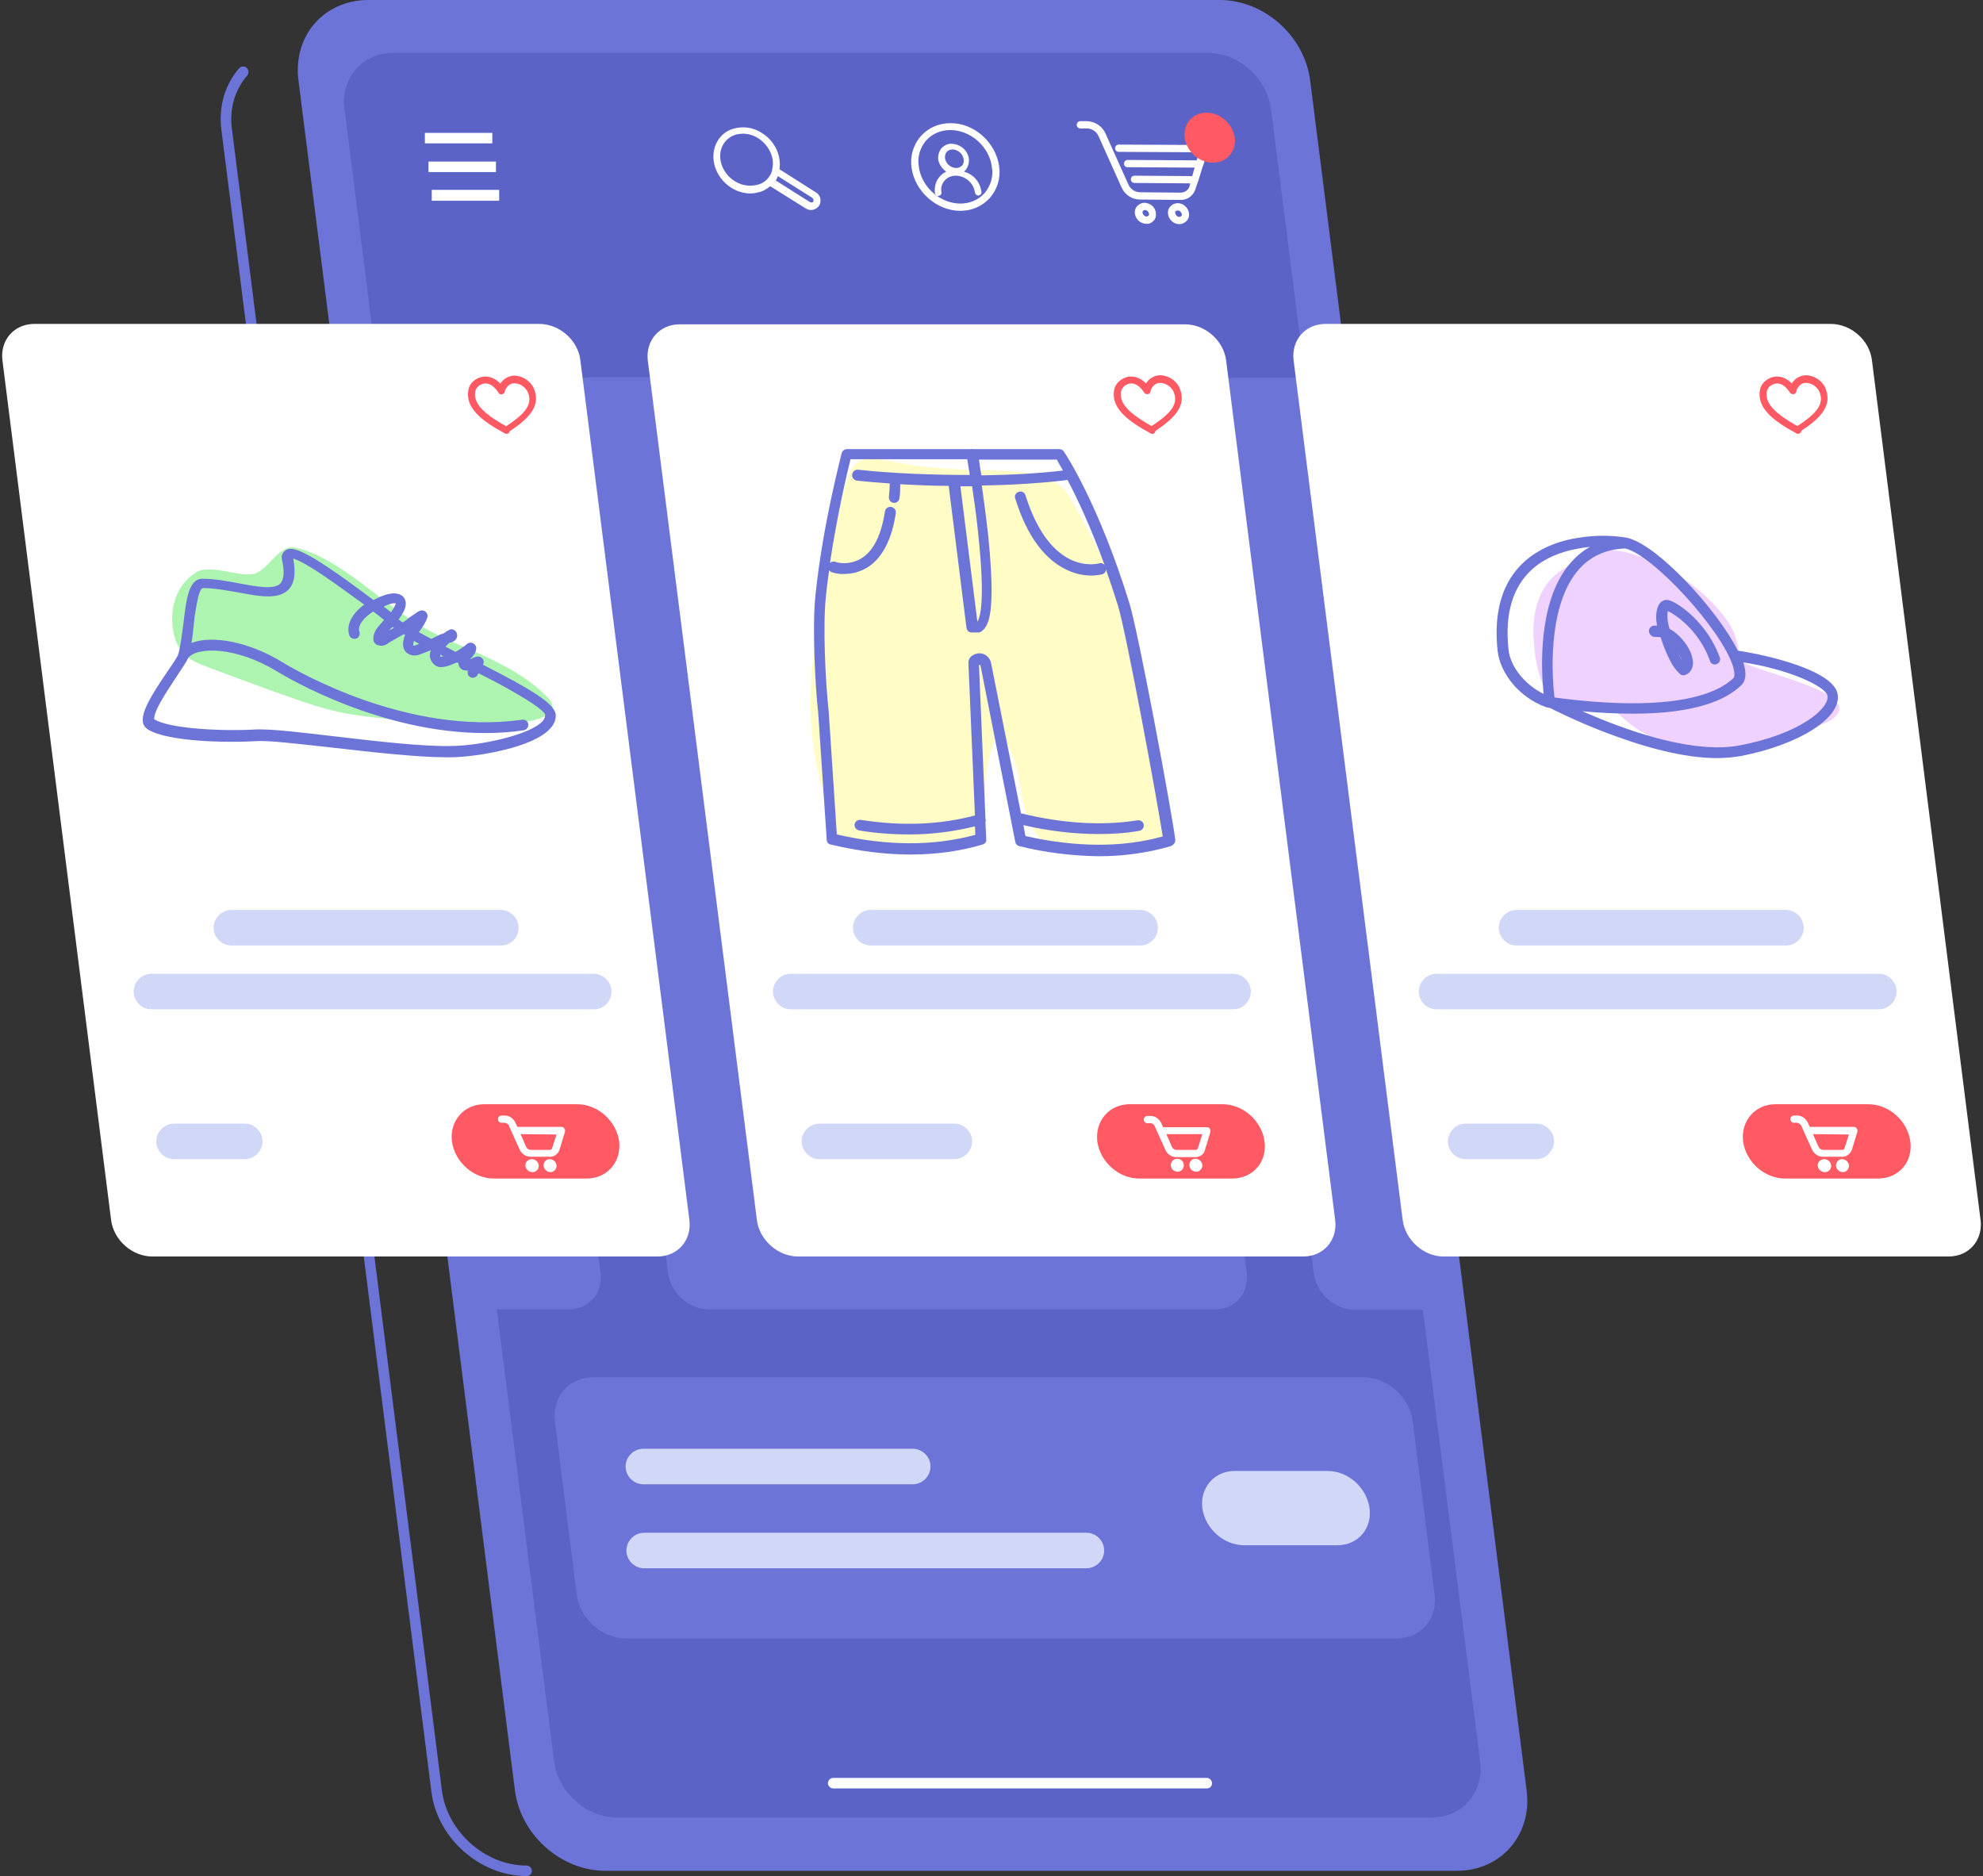
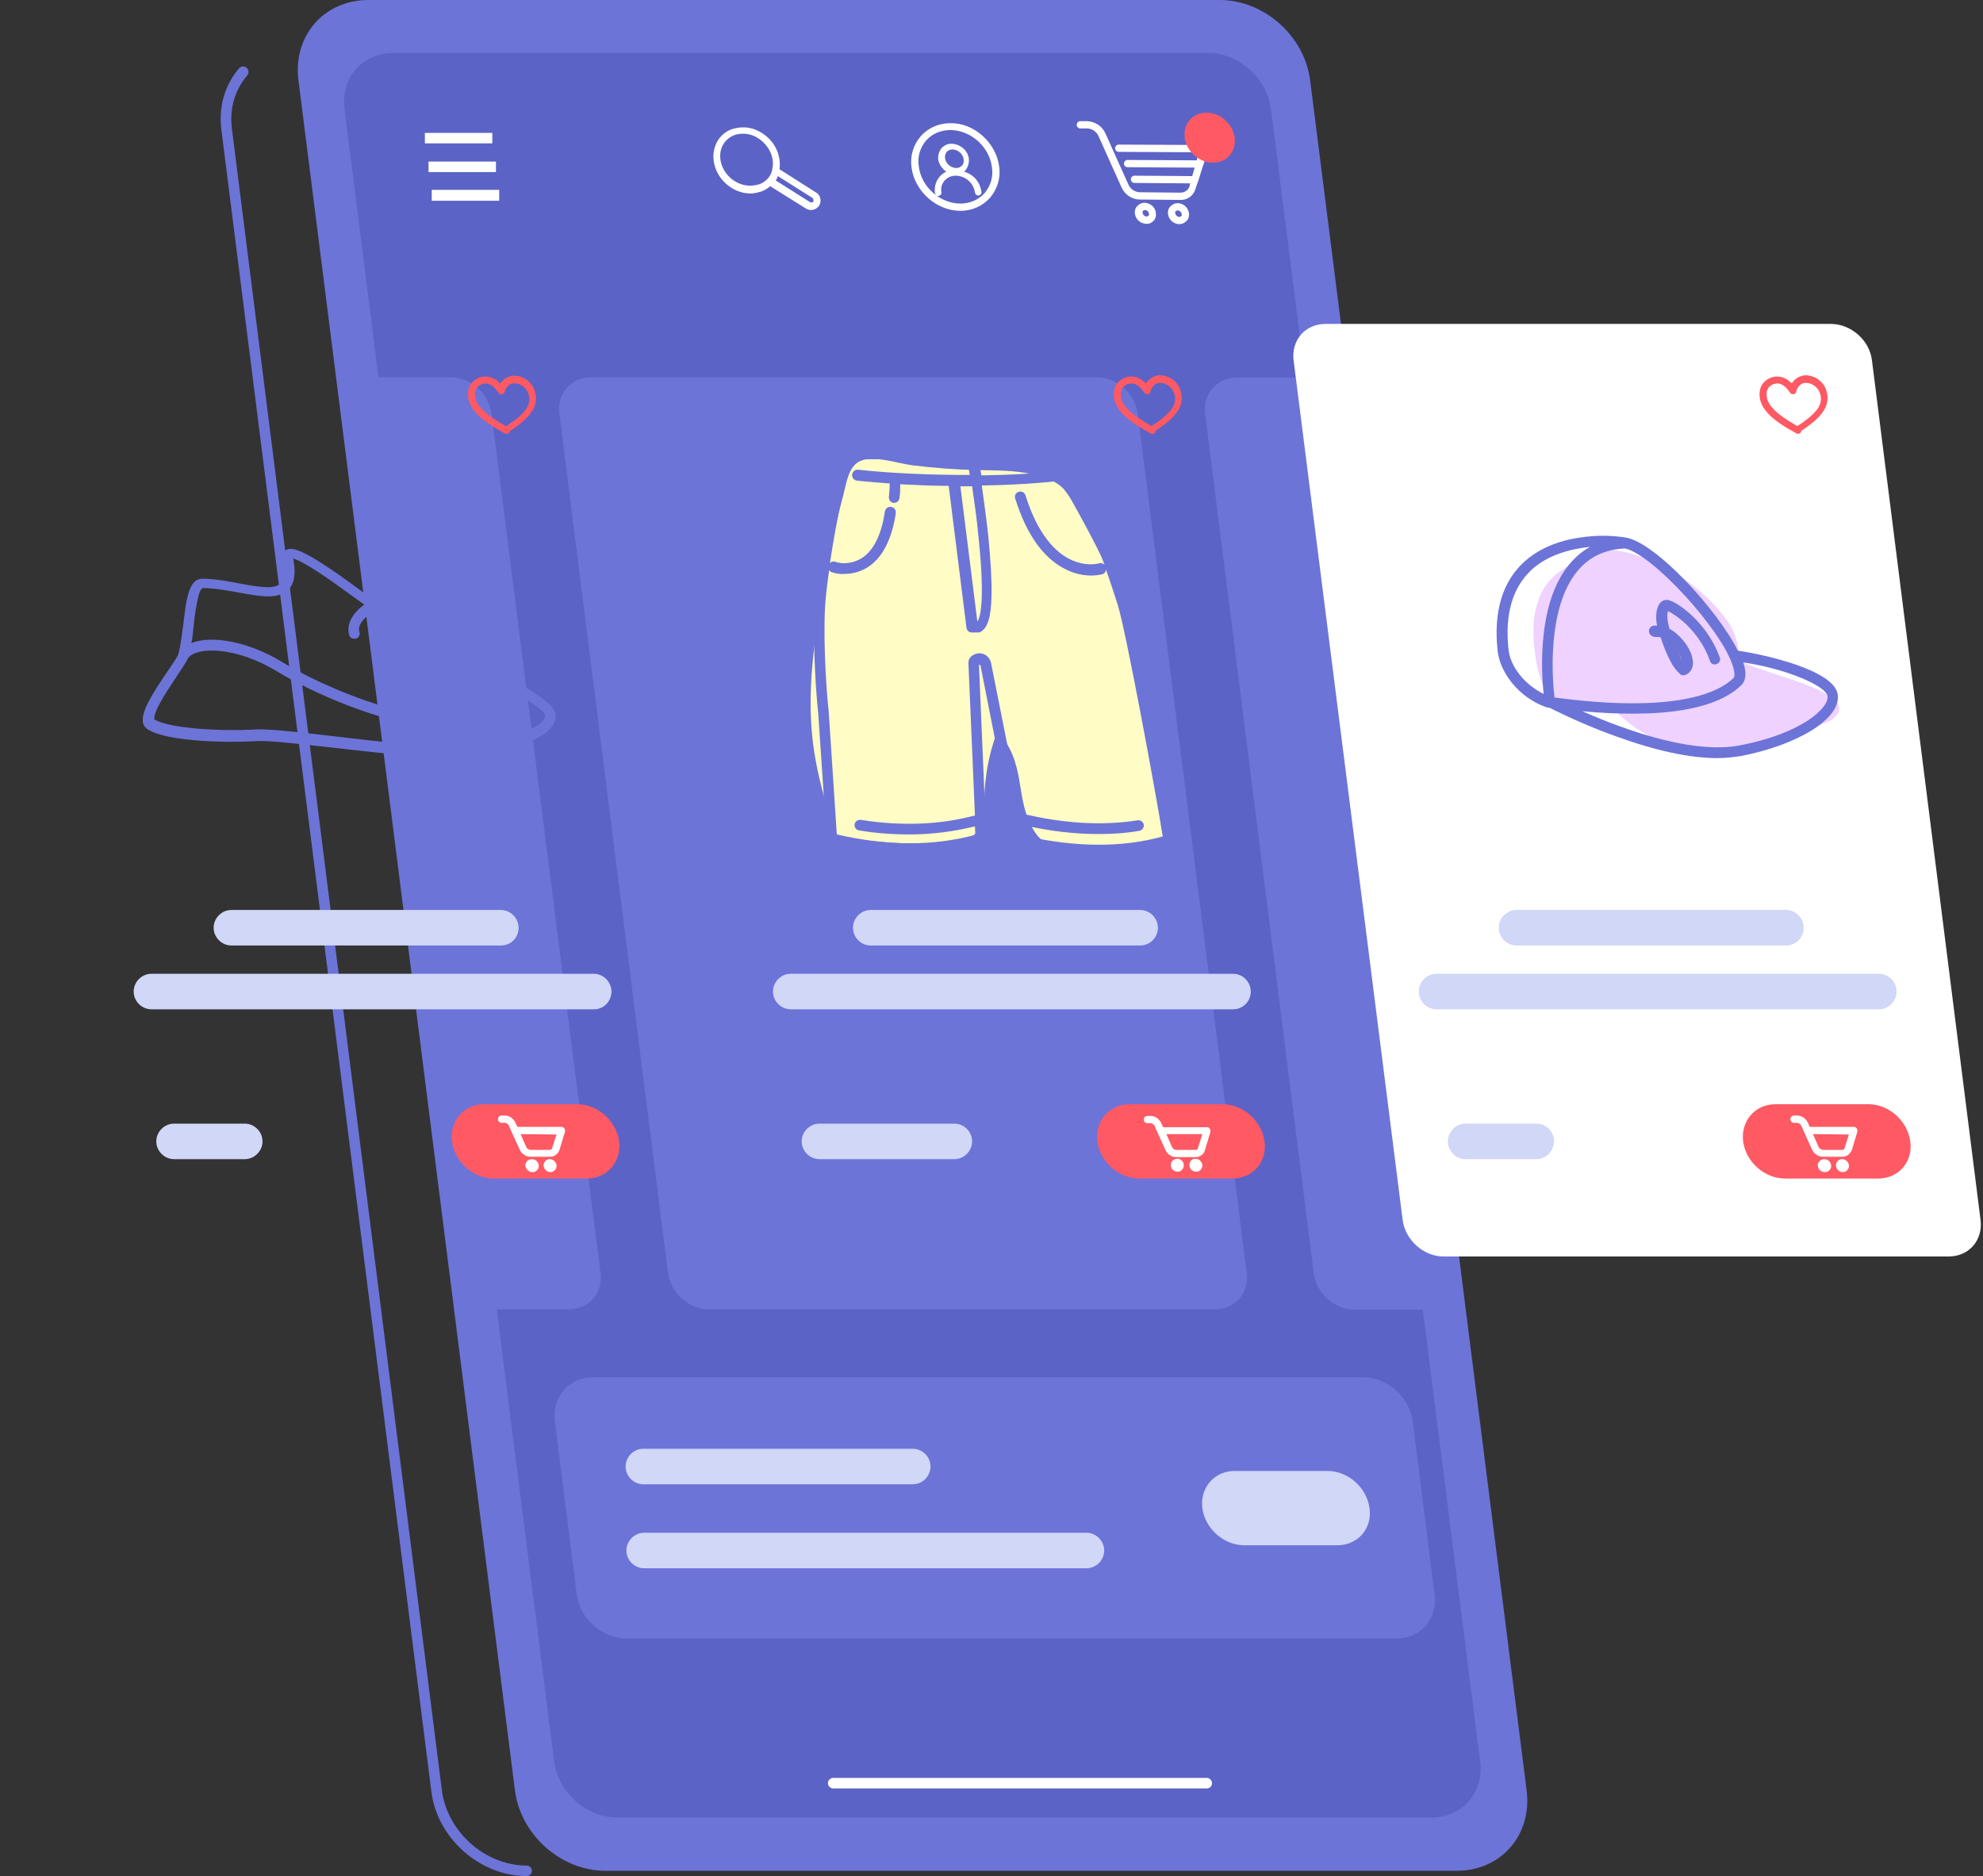
<svg xmlns="http://www.w3.org/2000/svg" height="464.5" preserveAspectRatio="xMidYMid meet" version="1.0" viewBox="-0.5 0.0 491.0 464.5" width="491.0" zoomAndPan="magnify">
  <rect x="-0.5" y="0.0" width="491.0" height="464.5" fill="#333333" stroke="none" />
  <g id="change1_1">
    <path d="M129.9,464.5c-11.6,0-22.2-9.4-23.6-21l-52-411.5c-0.7-5.7,0.9-11,4.4-15.1c0.5-0.5,1.3-0.6,1.9-0.1 c0.5,0.5,0.6,1.3,0.1,1.9l0,0c-3,3.5-4.4,8.1-3.8,13l52,411.5c1.3,10.3,10.7,18.7,21,18.7c0.7,0,1.3,0.6,1.3,1.3 S130.7,464.5,129.9,464.5L129.9,464.5z M301.5,0H90.7C79.7,0,72,8.9,73.4,19.9l53.6,423.4c1.4,11,11.4,19.9,22.4,19.9h210.8 c11,0,18.7-8.9,17.3-19.9L323.9,19.9C322.5,8.9,312.5,0,301.5,0z" fill="#6C74D8" />
  </g>
  <g id="change2_1">
    <path d="M366,436.2l-14.2-111.9H335c-5,0-9.5-4-10.2-9l-26.9-212.8c-0.6-5,2.9-9,7.9-9h16.9l7.4,58.5L314.2,27 c-1-7.7-8-13.9-15.6-13.9H96.9c-7.7,0-13.1,6.2-12.1,13.9l8.4,66.4h17.8c5,0,9.5,4,10.2,9l27,212.8c0.6,5-2.9,9-7.9,9h-17.8 l14.2,111.9c1,7.7,8,13.9,15.6,13.9h201.7C361.5,450,367,443.8,366,436.2z M138,102.4c-0.6-5,2.9-9,7.9-9h125.1c5,0,9.5,4,10.2,9 l27,212.8c0.6,5-2.9,9-7.9,9H175.1c-5,0-9.5-4-10.2-9L138,102.4z M345.2,405.7H154.6c-6,0-11.5-4.9-12.3-10.9l-5.4-42.9 c-0.8-6,3.5-10.9,9.5-10.9H337c6,0,11.5,4.9,12.3,10.9l5.4,42.9C355.5,400.9,351.2,405.7,345.2,405.7z" fill="#5C63C6" />
  </g>
  <g id="change3_1">
    <path d="M225.5,367.5h-66.7c-2.4,0-4.4-2-4.4-4.4c0-2.4,2-4.4,4.4-4.4h66.7c2.4,0,4.4,2,4.4,4.4 C229.9,365.5,227.9,367.5,225.5,367.5z M268.5,388.3H159c-2.4,0-4.4-2-4.4-4.4s2-4.4,4.4-4.4h109.5c2.4,0,4.4,2,4.4,4.4 S270.9,388.3,268.5,388.3z M330.6,382.6h-23c-5.1,0-9.7-4.1-10.4-9.2l0,0c-0.6-5.1,3-9.2,8-9.2h23c5.1,0,9.7,4.1,10.4,9.2l0,0 C339.3,378.5,335.7,382.6,330.6,382.6z" fill="#D0D7F7" />
  </g>
  <g id="change4_1">
-     <path d="M37.2,311.1h125.1c5,0,8.5-4,7.9-9L143.2,89.2c-0.6-5-5.2-9-10.2-9H8c-5,0-8.5,4-7.9,9L27,302 C27.6,307,32.2,311.1,37.2,311.1z" fill="#FFF" />
-   </g>
+     </g>
  <g id="change4_2">
-     <path d="M197.1,311.1h125.1c5,0,8.5-4,7.9-9l-27-212.8c-0.6-5-5.2-9-10.2-9H167.8c-5,0-8.5,4-7.9,9L186.9,302 C187.5,307,192.1,311.1,197.1,311.1z" fill="#FFF" />
-   </g>
+     </g>
  <g id="change4_3">
    <path d="M356.9,311.1H482c5,0,8.5-4,7.9-9L463,89.2c-0.6-5-5.2-9-10.2-9H327.7c-5,0-8.5,4-7.9,9L346.8,302 C347.4,307,352,311.1,356.9,311.1z" fill="#FFF" />
  </g>
  <g id="change5_1">
    <path d="M464.5,291.8h-23c-5.1,0-9.7-4.1-10.4-9.2l0,0c-0.6-5.1,3-9.2,8-9.2h23c5.1,0,9.7,4.1,10.4,9.2l0,0 C473.2,287.7,469.6,291.8,464.5,291.8z M444.7,107.4c-0.5,0-0.9-0.4-0.9-0.9c0-0.3,0.2-0.6,0.4-0.8c5.5-3.5,7.1-5.9,5.7-8.9 c-0.7-1.2-1.9-2-3.3-2c-1.1,0-1.9,0.8-2.4,2.1c-0.2,0.4-0.7,0.6-1.2,0.4c-0.4-0.2-0.6-0.6-0.5-1.1c1.1-2.8,3-3.2,4-3.3 c2.1,0,4,1.2,4.9,3c2,4.5-1.1,7.7-6.4,11.1C445,107.4,444.8,107.4,444.7,107.4z M444.7,107.4c-0.2,0-0.3,0-0.4-0.1 c-6.1-3.3-9.9-6.5-9-10.9c0.3-1.5,1.8-2.8,3.4-3.1c1-0.2,3.5-0.2,5.5,3c0.2,0.4,0.1,1-0.3,1.2c-0.4,0.2-0.9,0.1-1.2-0.3 c-1.1-1.7-2.4-2.5-3.7-2.2c-0.9,0.2-1.7,0.8-2,1.8c-0.6,2.9,1.7,5.5,8.1,9c0.4,0.2,0.6,0.8,0.3,1.2 C445.3,107.3,445,107.4,444.7,107.4z M144.8,291.8h-23c-5.1,0-9.7-4.1-10.4-9.2l0,0c-0.6-5.1,3-9.2,8-9.2h23c5.1,0,9.7,4.1,10.4,9.2 l0,0C153.4,287.7,149.8,291.8,144.8,291.8z M124.9,107.4c-0.5,0-0.9-0.4-0.9-0.9c0-0.3,0.2-0.6,0.4-0.7c5.5-3.5,7.1-5.9,5.7-8.9 c-0.7-1.2-1.9-2-3.3-2c-1.1,0-1.9,0.8-2.4,2.1c-0.2,0.4-0.7,0.6-1.2,0.4c-0.4-0.2-0.6-0.6-0.5-1.1c1.1-2.8,3-3.2,4-3.3 c2.1,0,4,1.2,4.9,3c2,4.5-1.1,7.7-6.4,11.1C125.2,107.4,125.1,107.4,124.9,107.4z M124.9,107.4c-0.2,0-0.3,0-0.4-0.1 c-6.1-3.3-9.9-6.5-9-10.9c0.3-1.5,1.7-2.8,3.4-3.1c1-0.2,3.5-0.2,5.5,3c0.3,0.4,0.1,1-0.3,1.2c-0.4,0.3-1,0.1-1.2-0.3l0,0 c-1.1-1.7-2.4-2.5-3.7-2.2c-0.9,0.2-1.7,0.8-2,1.8c-0.6,2.9,1.7,5.5,8.1,9c0.4,0.2,0.6,0.8,0.3,1.2 C125.5,107.3,125.2,107.5,124.9,107.4L124.9,107.4z M304.6,291.8h-23c-5.1,0-9.7-4.1-10.4-9.2l0,0c-0.6-5.1,3-9.2,8-9.2h23 c5.1,0,9.7,4.1,10.4,9.2l0,0C313.3,287.7,309.7,291.8,304.6,291.8z M284.8,107.4c-0.5,0-0.9-0.4-0.9-0.9c0-0.3,0.2-0.6,0.4-0.8 c5.5-3.5,7.1-5.9,5.7-8.9c-0.7-1.2-1.9-2-3.3-2c-1.1,0-1.9,0.8-2.4,2.1c-0.2,0.4-0.7,0.6-1.2,0.4c-0.4-0.2-0.6-0.6-0.5-1.1 c1.1-2.8,3-3.2,4-3.3c2.1,0,4,1.2,4.9,3c2,4.5-1.1,7.7-6.4,11.1C285.1,107.4,284.9,107.4,284.8,107.4z M284.8,107.4 c-0.2,0-0.3,0-0.4-0.1c-6.1-3.3-9.9-6.5-9-10.9c0.3-1.5,1.8-2.8,3.4-3.1c1-0.2,3.5-0.2,5.5,3c0.2,0.4,0.1,1-0.3,1.2 c-0.4,0.2-0.9,0.1-1.2-0.3c-1.1-1.7-2.4-2.5-3.7-2.2c-0.9,0.2-1.7,0.8-2,1.8c-0.6,2.9,1.7,5.5,8.1,9c0.4,0.2,0.6,0.8,0.3,1.2 C285.4,107.3,285.1,107.5,284.8,107.4L284.8,107.4z" fill="#FF5963" />
  </g>
  <g id="change6_1">
    <path d="M431.8,186.1c1.5,0,20-7,21.1-7.8c10.3-7.2-22.5-12.3-22.7-15.3s-0.9-6.3-2.8-9c-9.1-13.1-26-18.7-29.8-17.6 c-5.6,1.6-11.2,3.5-14.7,7.7c-2.8,3.5-3.9,8.3-3.7,13.3c0.2,3.9,0.8,10,3.3,13.9c2.3,3.6,7.5,2.5,10.7,2.5 C403.3,173.7,399.5,186.4,431.8,186.1z" fill="#EFD2FF" />
  </g>
  <g id="change1_2">
    <path d="M454.5,171.8c-1.1-5.9-17.8-9.7-24.7-10.7c-5.1-10.2-20.3-26.7-27.7-28c0,0,0,0,0,0c0,0,0,0,0,0 c-3.8-0.6-7.6-0.6-11.4,0c-5.7,0.8-10.4,2.9-13.9,6.1c-5.3,4.9-7.5,12.2-6.5,21.8c0.6,5.8,5.5,11.7,11.8,14c0.2,0.1,0.5,0.2,0.8,0.2 h0.1c0,0,0,0,0.1,0c5.4,2.7,10.9,5.1,16.5,7.1c9.9,3.6,18.3,5.4,25.1,5.4c1.9,0,3.9-0.2,5.8-0.5C445,184.4,455.6,177.7,454.5,171.8z M428.6,165c0.4,1.4,0.5,2.5,0.1,2.9c-3.6,3.5-14.1,8.8-44.3,4.8c-0.5-4.1-2-21.9,5.6-31.2c2.9-3.6,6.9-5.5,11.9-5.7 C408.7,137.3,425.8,155.9,428.6,165z M373,160.7c-0.9-8.7,1-15.2,5.7-19.6c4-3.7,9.6-5.2,14.5-5.7c-2,1.1-3.7,2.6-5.2,4.4 c-7.8,9.5-6.9,26.1-6.3,32C377,169.5,373.4,165,373,160.7z M430,184.6c-7,1.3-17.2-0.3-29.5-4.8c-3.1-1.1-6.2-2.4-9.2-3.7 c4.2,0.4,8.4,0.6,12.6,0.6c15.6,0,23.1-3.5,26.7-7c1.2-1.1,1.4-3,0.6-5.5c0-0.1-0.1-0.2-0.1-0.2c10.8,1.6,20.4,5.8,20.9,8.3 C452.5,175.2,445.6,181.7,430,184.6z M409.5,157.7c0.4,0,0.8,0,1.2,0.1c0.6,2,1.4,4,2.4,5.9c0.6,1.2,1.4,2.3,2.4,3.2 c0.2,0.2,0.5,0.3,0.8,0.3c0.2,0,0.3,0,0.5-0.1c1.2-0.4,1.9-1.6,1.9-3.1c-0.1-1.1-0.4-2.2-0.9-3.1c-0.8-1.6-2-3-3.4-4.2 c-0.5-0.4-1-0.7-1.5-1c-0.1-0.2-0.1-0.5-0.2-0.7c-0.3-1.1-0.5-2.7-0.2-3.7c1.3,0.6,7.5,4.3,10.4,12.3c0,0,0,0.1,0,0.1 c0.3,0.7,1,1,1.7,0.7s1-1,0.7-1.7c-3.2-8.7-10.3-13.4-12.3-14c-0.5-0.2-0.9-0.2-1.4-0.1c-0.6,0.2-1.1,0.6-1.4,1.2 c-0.8,1.6-0.7,3.5-0.4,5.1c-0.3,0-0.5,0-0.8,0c-0.7,0.1-1.3,0.7-1.2,1.5S408.7,157.8,409.5,157.7z M415.4,162.3 c0.2,0.3,0.3,0.7,0.5,1.1c-0.2-0.3-0.3-0.5-0.4-0.8c-0.2-0.5-0.5-0.9-0.7-1.4C415,161.6,415.2,162,415.4,162.3z" fill="#6C74D8" />
  </g>
  <g id="change7_1">
-     <path d="M113,179.6c-5.5-0.4-11-0.9-16.5-1.5c-4.9-0.5-9.8-1-14.7-2.2c-4.5-1.1-8.9-2.7-13.4-4.3 c-5.8-2.1-11.6-4.2-17.4-6.4c-2.3-0.9-4.8-1.8-6.4-3.8c-1.1-1.4-1.8-3-2.1-4.7c-1.3-6.1,0.8-11.9,5.4-14.9c3.3-2.2,9.4,0.7,13.8,0.4 c4.1-0.3,6.5-7.5,10.9-6.6c11.4,2.5,21.9,14.5,32.7,20.3c10.2,5.4,22,8.5,30,17C141.4,179.7,118.4,180,113,179.6z" fill="#AEF4B1" />
-   </g>
+     </g>
  <g id="change1_3">
    <path d="M137.1,176.9c-0.3-2.7-6-6.2-18-12.3c0-0.1,0.1-0.2,0.1-0.3c0.2-0.5,0-1.1-0.4-1.4c-0.7-0.6-1.5-0.3-2.2,0 l-0.2,0.1c-0.1,0.1-0.2,0.1-0.4,0.2c0,0-0.1,0-0.1,0l0.1-0.1c0.6-0.6,1.3-1.4,1.4-2.4c0.1-0.6-0.2-1.1-0.7-1.4 c-0.9-0.5-1.6,0.1-2.1,0.6c-0.1,0.1-0.2,0.2-0.3,0.2c-0.2,0.1-0.4,0.3-0.6,0.4c-0.1,0.1-0.2,0.2-0.4,0.3c-0.3,0.2-0.6,0.4-1,0.6 c-0.8-0.4-1.7-0.9-2.5-1.3c0.3-0.3,0.6-0.6,0.9-0.9c0.8-0.2,1.6-0.5,1.9-1.3c0.2-0.5,0.1-1.1-0.2-1.5c-0.3-0.4-0.7-0.6-1.1-0.6 c-0.5,0-1.2,0.5-1.9,1c-0.3,0.1-0.6,0.2-0.9,0.3c-0.7,0.4-1.5,0.7-2.2,1.1c-1.1-0.6-2.1-1.1-3.1-1.7c0,0,0.1-0.1,0.1-0.1 c0.8-1.1,1.6-2.2,2-3.5c0.2-0.5,0-1.1-0.5-1.5c-0.8-0.6-1.6-0.1-2.2,0.3l-0.1,0.1c-0.5,0.3-1,0.7-1.5,1c-0.2,0.1-0.4,0.3-1,0.8 c-0.3,0.2-0.5,0.4-0.8,0.5c-0.3-0.2-0.5-0.3-0.7-0.5l-0.3-0.2c0.5-0.7,1-1.5,1.4-2.3c1-2.4-0.3-3.5-0.7-3.7c-1.8-1.1-4.5-0.1-6.6,1 l-0.2,0.1c0,0-0.1,0-0.1,0.1c-17.2-13-20.1-13.3-21.7-12.4c-0.8,0.5-1.2,1.4-1,2.2c0,0,0,0.1,0,0.1c0.7,3,0.5,5-0.4,6 c-1.5,1.5-5.6,0.8-9.9,0c-3.1-0.6-6.3-1.2-9.4-1.2c-3.4,0-4,5.2-4.7,11.2c-0.4,2.8-0.7,5.7-1.3,7.6c-0.2,0.6-1.5,2.5-2.6,4.1 c-3.8,5.6-6.6,10-6.1,12.7c0.1,0.7,0.6,1.3,1.2,1.7c5.1,3.2,20.6,3.3,26.9,2.9c3-0.2,10.6,0.7,18.7,1.6c9.8,1.1,20.9,2.4,28.4,2.4 c0.5,0,0.9,0,1.3,0c6.2-0.1,20.2-2.4,24.3-7.1C136.7,179.4,137.2,178.1,137.1,176.9z M108.5,162.1c0.3,0.1,0.5,0.3,0.8,0.4 c-0.3,0.1-0.5,0.1-0.7,0.1C108.5,162.5,108.5,162.4,108.5,162.1z M102,158.7c0.4,0.2,0.8,0.5,1.3,0.7c-0.2,0.1-0.3,0.1-0.5,0.2 c-0.1,0-0.2,0.1-0.2,0.1c-0.5,0.2-0.6,0.2-0.8,0.1C101.8,159.4,101.9,159,102,158.7z M97,155.5c-0.4,0.2-0.8,0.4-1.2,0.6 c0.2-0.2,0.4-0.4,0.6-0.6c0.1-0.1,0.2-0.2,0.3-0.3L97,155.5z M97.5,149.4c0,0.2-0.1,0.3-0.2,0.5c-0.2,0.6-0.6,1.1-1,1.7 c-0.6-0.5-1.2-1-1.8-1.4C96.3,149.3,97.1,149.3,97.5,149.4z M133.9,178.5c-3.1,3.5-15.5,6.1-22.4,6.2c-7.3,0.2-19-1.2-29.3-2.4 c-7.7-0.9-14.4-1.7-18.1-1.7c-0.4,0-0.8,0-1.1,0c-7.9,0.5-21.4-0.1-25.3-2.5c0-0.2-0.2-1.1,1.4-4c1.2-2.2,2.8-4.6,4.2-6.7 c1.5-2.3,2.4-3.6,2.8-4.5c2.2-2.8,11.8-2.9,22.1,3.4c2.8,1.7,25.7,15.2,51.4,15.2c3.2,0,6.4-0.2,9.6-0.7c0.7-0.1,1.2-0.8,1.1-1.5 c-0.1-0.7-0.7-1.2-1.5-1.1c-28.5,4-56.2-12.3-59.3-14.2c-8.3-5.1-17.4-6.8-22.6-4.8c0.3-1.5,0.4-3.1,0.6-4.7 c0.2-2.3,0.6-4.5,1.1-6.8c0.5-2,1.1-2.1,1.1-2.1c2.9,0,5.9,0.6,8.9,1.1c5.3,1,9.8,1.8,12.3-0.7c1.5-1.5,1.9-4,1.2-7.7 c1.1,0.3,3.7,1.5,10.1,6c2.5,1.8,5.1,3.7,7.5,5.4c-2.8,2-4.6,4.9-3.7,7.6c0.2,0.7,1,1,1.7,0.8s1-1,0.8-1.7c-0.6-1.5,1.2-3.6,3.4-5 c1,0.7,1.9,1.5,2.7,2.1c0,0-0.1,0.1-0.1,0.1c-0.4,0.5-0.9,1-1.3,1.5c-1.7,2-1.2,3.6-1.2,3.6c0.2,0.6,0.7,1,1.3,1.1 c0.8,0.2,1.7,0,2.4-0.6l0.1-0.1l0.9-0.5c0.9-0.5,1.9-1.1,2.8-1.6c0.1,0.1,0.2,0.1,0.3,0.2c0,0.1-0.1,0.2-0.1,0.3 c-0.7,1.8-0.5,3.4,0.6,4.2c1.4,1,2.7,0.5,3.3,0.3l0.2-0.1c0.8-0.3,1.6-0.6,2.4-0.9c-0.6,1.3-0.2,2.7,0.9,3.6 c1.2,1.1,3.2,0.4,4.8-0.3c0.3-0.1,0.5-0.2,0.8-0.3c0.1,0.1,0.2,0.1,0.3,0.2c0,0.3,0.1,0.5,0.2,0.8c0.2,0.4,0.6,0.8,1,0.9 c0.4,0.1,0.8,0.2,1.2,0.1c-0.3,0.6,0,1.4,0.6,1.7c0.2,0.1,0.4,0.1,0.6,0.1c0.5,0,1-0.3,1.2-0.8c0-0.1,0.1-0.2,0.2-0.3 c3.6,1.8,7,3.6,9.8,5.3c6.1,3.5,6.7,4.8,6.7,5C134.4,177.3,134.5,177.8,133.9,178.5z" fill="#6C74D8" />
  </g>
  <g id="change8_1">
    <path d="M201.9,154.3c-1.5,10.3-2.5,20.8-0.8,31.8c0.9,6.1,2.7,12.2,4.5,18.3c0.2,0.8,0.5,1.8,1.3,2.3 c0.4,0.3,0.9,0.4,1.4,0.5c8.3,1.5,16.7,2,25,1.5c3.4-0.2,7-0.8,8.7-3.4c1.2-1.9,1.1-4.5,1.2-7c0.1-5.8,1.1-11.6,3.2-17.1 c3.5,3.3,4.8,7.9,5.5,12.1c0.7,4.2,1.2,8.6,3.7,12.5c0.8,1.3,1.8,2.3,3.1,3c1.2,0.6,2.5,0.6,3.7,0.6c8.1,0.1,16.2,0,24.2-0.3 c0.6,0,1.2-0.1,1.8-0.4c0.8-0.5,0.8-1.7,0.7-2.7c-0.7-10.5-5.2-21.3-7.4-32c-1.4-7-1.8-14-3.6-21c-2.6-9.8-7.9-19.4-13.1-28.8 c-0.6-1.1-1.3-2.1-2.1-3.1c-1.3-1.4-3-2.2-4.7-2.8c-5.4-1.9-10.9-1.8-16.2-1.9c-5.5-0.1-11.1-0.5-16.6-1.2c-3.9-0.5-9.7-2.6-13-1 c-2.8,1.3-3.3,5.3-4,8c-1.3,4.9-2.5,9.9-3.5,15C203.7,142.8,202.7,148.5,201.9,154.3z" fill="#FFFCC5" />
  </g>
  <g id="change3_2">
    <path d="M441.7,234.1h-66.7c-2.4,0-4.4-2-4.4-4.4c0-2.4,2-4.4,4.4-4.4h66.7c2.4,0,4.4,2,4.4,4.4 C446.1,232.2,444.1,234.1,441.7,234.1L441.7,234.1z M464.7,249.9H355.2c-2.4,0-4.4-2-4.4-4.4s2-4.4,4.4-4.4h109.5 c2.4,0,4.4,2,4.4,4.4S467.1,249.9,464.7,249.9L464.7,249.9z M379.9,287h-17.5c-2.4,0-4.4-2-4.4-4.4c0-2.4,2-4.4,4.4-4.4h17.5 c2.4,0,4.4,2,4.4,4.4C384.2,285,382.3,287,379.9,287z M123.5,234.1H56.8c-2.4,0-4.4-2-4.4-4.4c0-2.4,2-4.4,4.4-4.4h66.7 c2.4,0,4.4,2,4.4,4.4C127.9,232.2,126,234.1,123.5,234.1z M146.6,249.9H37c-2.4,0-4.4-2-4.4-4.4s2-4.4,4.4-4.4h109.5 c2.4,0,4.4,2,4.4,4.4S149,249.9,146.6,249.9z M60.1,287H42.6c-2.4,0-4.4-2-4.4-4.4c0-2.4,2-4.4,4.4-4.4h17.5c2.4,0,4.4,2,4.4,4.4 C64.5,285,62.5,287,60.1,287L60.1,287z M281.8,234.1h-66.7c-2.4,0-4.4-2-4.4-4.4c0-2.4,2-4.4,4.4-4.4h66.7c2.4,0,4.4,2,4.4,4.4 C286.2,232.2,284.2,234.1,281.8,234.1z M304.8,249.9H195.3c-2.4,0-4.4-2-4.4-4.4s2-4.4,4.4-4.4h109.5c2.4,0,4.4,2,4.4,4.4 S307.3,249.9,304.8,249.9z M235.8,287h-33.4c-2.4,0-4.4-2-4.4-4.4c0-2.4,2-4.4,4.4-4.4h33.4c2.4,0,4.4,2,4.4,4.4 C240.2,285,238.2,287,235.8,287z" fill="#D0D7F7" />
  </g>
  <g id="change4_4">
    <path d="M455.6,286.4L455.6,286.4l-4.8,0c-1.1,0-2.1-0.7-2.6-1.7l-2-4.4v0l-0.7-1.6c-0.2-0.4-0.6-0.6-1-0.7h-0.8 c-0.5,0-0.9-0.4-0.9-0.9c0-0.5,0.4-0.9,0.9-0.9h0.8c1.1,0,2.1,0.7,2.6,1.7l0.5,1.1l10.9,0c0.5,0,0.9,0.4,0.9,0.9c0,0.1,0,0.2,0,0.3 l-1.4,4.6C457.5,285.8,456.6,286.5,455.6,286.4z M448.4,280.8l1.4,3.2c0.2,0.4,0.6,0.6,1,0.7l4.8,0l0,0c0.3,0,0.5-0.1,0.6-0.4 l1.1-3.4L448.4,280.8z M451.3,290.2L451.3,290.2c-0.9,0-1.6-0.7-1.7-1.5c-0.1-0.4,0.1-0.9,0.4-1.2c0.3-0.3,0.7-0.5,1.2-0.5 c0.9,0,1.6,0.7,1.7,1.5c0.1,0.8-0.5,1.6-1.3,1.7C451.4,290.2,451.4,290.2,451.3,290.2L451.3,290.2z M455.8,290.2L455.8,290.2 c-0.9,0-1.6-0.7-1.7-1.5c-0.1-0.8,0.5-1.6,1.3-1.7c0.1,0,0.2,0,0.2,0l0,0c0.9,0,1.6,0.7,1.7,1.5l0,0c0.1,0.8-0.5,1.6-1.3,1.7 C456,290.2,455.9,290.2,455.8,290.2z M455.7,288.7L455.7,288.7L455.7,288.7C455.6,288.7,455.7,288.7,455.7,288.7L455.7,288.7z M135.6,286.4L135.6,286.4l-4.8,0c-1.1,0-2.1-0.7-2.6-1.7l-2-4.4v0l-0.7-1.6c-0.2-0.4-0.5-0.6-1-0.7h-0.8c-0.5,0-0.9-0.4-0.9-0.9 c0-0.5,0.4-0.9,0.9-0.9h0.8c1.1,0,2.1,0.7,2.6,1.7l0.5,1.1l10.9,0c0.5,0,0.9,0.4,0.9,0.9c0,0.1,0,0.2,0,0.3l-1.4,4.6 C137.6,285.8,136.6,286.5,135.6,286.4z M128.4,280.8l1.4,3.2c0.2,0.4,0.5,0.6,1,0.7l4.8,0l0,0c0.3,0,0.5-0.1,0.6-0.4l1.1-3.4 L128.4,280.8z M131.9,288.6c0.1,0.4-0.2,0.7-0.6,0.8c0,0-0.1,0-0.1,0c-0.4,0-0.8-0.3-0.9-0.8c-0.1-0.4,0.2-0.7,0.5-0.8 c0,0,0.1,0,0.1,0C131.5,287.8,131.9,288.1,131.9,288.6z M131.3,290.2L131.3,290.2c-0.9,0-1.6-0.7-1.7-1.5c-0.1-0.4,0.1-0.9,0.4-1.2 c0.3-0.3,0.7-0.5,1.2-0.5c0.9,0,1.6,0.7,1.7,1.5l0,0c0.1,0.8-0.5,1.6-1.3,1.7C131.4,290.2,131.4,290.2,131.3,290.2L131.3,290.2z M131.1,288.7L131.1,288.7z M136.5,288.6c0.1,0.4-0.2,0.7-0.6,0.8c0,0-0.1,0-0.1,0c-0.4,0-0.8-0.3-0.9-0.8c-0.1-0.4,0.2-0.7,0.6-0.8 c0,0,0.1,0,0.1,0C136.1,287.8,136.4,288.2,136.5,288.6z M135.8,290.2L135.8,290.2c-0.9,0-1.6-0.7-1.7-1.5c-0.1-0.8,0.5-1.6,1.3-1.7 c0.1,0,0.2,0,0.2,0l0,0c0.9,0,1.6,0.7,1.7,1.5l0,0c0.1,0.8-0.5,1.6-1.3,1.7C136,290.2,135.9,290.2,135.8,290.2z M135.6,288.7 L135.6,288.7z M298.4,279.1l-10.9,0l-0.5-1.1c-0.5-1-1.5-1.7-2.6-1.7h-0.8c-0.5,0-0.9,0.4-0.9,0.9c0,0.5,0.4,0.9,0.9,0.9h0.8 c0.4,0,0.8,0.3,1,0.7l0.7,1.6v0l2,4.4c0.5,1,1.5,1.7,2.6,1.7l4.8,0c1,0,2-0.6,2.3-1.6l1.4-4.6c0-0.1,0-0.2,0-0.3 C299.2,279.5,298.9,279.1,298.4,279.1z M296.1,284.3c-0.1,0.3-0.3,0.4-0.6,0.4l-4.8,0c-0.4,0-0.8-0.3-1-0.7l-1.4-3.2l8.9,0 L296.1,284.3z M291,286.9c-0.4,0-0.9,0.2-1.2,0.5c-0.3,0.3-0.4,0.8-0.4,1.2c0.1,0.9,0.8,1.5,1.7,1.5l0,0c0.1,0,0.2,0,0.2,0 c0.8-0.1,1.4-0.9,1.3-1.7C292.6,287.6,291.9,286.9,291,286.9z M295.5,286.9c-0.1,0-0.2,0-0.2,0c-0.8,0.1-1.4,0.9-1.3,1.7 c0.1,0.9,0.8,1.5,1.7,1.5c0.1,0,0.2,0,0.2,0c0.8-0.1,1.4-0.9,1.3-1.7C297.1,287.6,296.4,286.9,295.5,286.9z" fill="#FFF" />
  </g>
  <g id="change1_4">
    <path d="M290.5,207.9c-0.9-7.2-9.2-51.7-11.4-58.7c-7.6-24.5-15.8-36.9-16.2-37.4c-0.2-0.4-0.7-0.6-1.1-0.6h-21.3 c-0.2,0-0.4-0.1-0.6,0c0,0,0,0,0,0h-30.7c-0.6,0-1.1,0.4-1.3,1c0,0.2-4.7,17.6-6.5,35.3c-0.8,7.4-0.1,21.9,0.7,29.1l2.1,31.3 c0,0.6,0.4,1.1,1,1.2c13.8,3.3,26.4,3.3,37.6,0c0.6-0.2,1-0.7,0.9-1.3l-0.2-4.3c0.1-0.2,0.1-0.5,0-0.8c0,0,0-0.1,0-0.1l-1.6-38 c0.1,0,0.2,0,0.3,0.1c0.1,0,0.1,0.1,0.1,0.1c0,0,0,0.1,0,0.1l8.6,43.6c0.1,0.5,0.5,0.9,1,1c6.4,1.6,13,2.4,19.6,2.5 c6.1,0,12.1-0.8,17.9-2.5C290.2,209.1,290.6,208.5,290.5,207.9z M262.7,116.5c-5.8,0.7-12.9,1.1-20.2,1.2c-0.3-1.6-0.5-2.9-0.6-3.9 h19.3C261.4,114.3,262,115.2,262.7,116.5z M253.4,207l-0.5-2.7c6.1,1.4,12.3,2.2,18.6,2.2c3.4,0,6.8-0.2,10.1-0.8c0,0,0,0,0,0 c0.7-0.1,1.2-0.8,1.1-1.5s-0.8-1.2-1.5-1.1c-8.8,1.4-18.5,0.8-28.8-1.7c0,0,0,0-0.1,0l-7.4-37.2c-0.3-1.6-1.8-2.7-3.4-2.4 c-0.6,0.1-1.2,0.4-1.6,0.8c-0.5,0.5-0.7,1.2-0.6,1.9l1.6,37.4c-8.6,2.3-18.1,2.7-28.2,1.1c0,0-0.1,0-0.1,0c-0.7-0.1-1.4,0.4-1.5,1.1 c-0.1,0.7,0.4,1.4,1.1,1.5c4.1,0.7,8.3,1,12.5,1c5.5,0,10.9-0.7,16.2-2l0.1,2.1c-10.3,2.8-21.8,2.8-34.3-0.1l-2-30.3c0,0,0,0,0-0.1 c-0.8-7-1.5-21.3-0.7-28.5c0.2-2.2,0.5-4.4,0.8-6.5c0.2,0.2,0.4,0.4,0.7,0.5c1,0.3,2.1,0.5,3.1,0.4c1.9,0,3.8-0.5,5.5-1.5 c3.7-2.2,6.2-6.8,7.2-13.5c0,0,0-0.1,0-0.1c0.1-0.7-0.4-1.4-1.2-1.5c-0.7-0.1-1.4,0.4-1.5,1.2c-0.9,5.9-2.9,9.8-5.9,11.6 c-1.9,1.1-4.3,1.5-6.4,0.8c-0.5-0.2-1,0-1.3,0.3c1.8-12,4.3-22.6,5.1-25.7h28.9c0.1,0.9,0.4,2.2,0.6,3.9c-9.5,0-19.4-0.4-27.6-1.3 c-0.7-0.1-1.4,0.4-1.5,1.2c-0.1,0.7,0.4,1.4,1.2,1.5c2.7,0.3,5.4,0.5,8.1,0.7c0,1.1-0.1,2.2-0.2,3.3c-0.1,0.7,0.4,1.4,1.1,1.5h0.2 c0.7,0,1.2-0.5,1.3-1.1c0.2-1.2,0.2-2.3,0.2-3.5c4,0.2,8,0.4,12,0.4l4.4,35.1c0.1,0.7,0.6,1.2,1.3,1.2h1.5c0.2,0,0.4,0,0.6-0.1 c1.8-0.9,2.7-3.6,2.8-9c0.1-3.7-0.2-8.7-0.8-14.8c-0.5-4.5-1.1-8.9-1.6-12.5c7.6-0.1,14.9-0.6,20.8-1.3c0.1,0,0.2-0.1,0.4-0.1 c2.4,4.5,5.7,11.5,9.2,21.1c-0.3-0.4-0.9-0.6-1.4-0.4c-0.5,0.1-11.9,3.1-18.2-16.9c0,0,0,0,0,0c-0.2-0.7-1-1.1-1.7-0.8 c-0.7,0.2-1.1,1-0.8,1.7c2.9,9.3,7.4,15.3,13.2,17.8c1.8,0.8,3.7,1.2,5.6,1.2c0.9,0,1.8-0.1,2.7-0.3c0.6-0.2,1-0.7,0.9-1.3 c1,2.8,2,5.8,3,9c2,6.4,9.6,47.5,11.1,57.2C277.4,209.9,265.8,209.8,253.4,207z M241.8,133.1c1.7,16.3,0.3,20-0.3,20.8l-4.2-33.5 c0.4,0,0.7,0,1.1,0c0.6,0,1.2,0,1.8,0C240.7,124,241.4,128.5,241.8,133.1z" fill="#6C74D8" />
  </g>
  <g id="change4_5">
    <path d="M298.6,37c0,0.1,0,0.2,0,0.3l-1.2,3.7c0,0.1,0,0.1-0.1,0.2l-1.1,3.6c0,0.1,0,0.2-0.1,0.2l-0.6,1.8 c-0.5,1.7-2.1,2.8-3.8,2.7h0l-10-0.1c-1.9,0-3.7-1.2-4.5-3l-5.7-12.7c-0.5-1.1-1.6-1.9-2.9-1.9H267c-0.5,0-0.9-0.4-0.9-0.9 s0.4-0.9,0.9-0.9h1.7c1.9,0.1,3.7,1.2,4.5,3l5.7,12.7c0.5,1.1,1.6,1.9,2.9,1.9l10,0.1c1,0,1.9-0.6,2.2-1.5l0.2-0.8l-13.8-0.1 c-0.5,0-0.9-0.4-0.9-0.9c0-0.5,0.4-0.9,0.9-0.9l14.3,0.1l0.6-2.1l-16.6-0.1c-0.5,0-0.9-0.4-0.9-0.9c0-0.5,0.4-0.9,0.9-0.9l17.1,0.1 l0.6-2l-19.9-0.1c-0.5,0-0.9-0.4-0.9-0.9c0-0.5,0.4-0.9,0.9-0.9l21.1,0.1C298.2,36.2,298.6,36.6,298.6,37z M285.7,52.8 c0.1,0.7-0.1,1.4-0.6,1.9c-0.5,0.5-1.1,0.8-1.8,0.7c-1.4,0-2.6-1.1-2.8-2.5c-0.1-0.7,0.1-1.4,0.6-1.9c0.5-0.5,1.1-0.8,1.8-0.8 C284.4,50.3,285.6,51.3,285.7,52.8z M284,52.9c-0.1-0.5-0.5-0.9-1-0.9c-0.3,0-0.6,0.2-0.6,0.5c0,0.1,0,0.1,0,0.2 c0.1,0.5,0.5,0.9,1,0.9c0.2,0,0.3-0.1,0.5-0.2C284,53.3,284,53.1,284,52.9z M293.9,52.8c0.1,0.7-0.1,1.4-0.6,1.9 c-0.5,0.5-1.1,0.8-1.8,0.8c-1.4,0-2.6-1.1-2.8-2.5c-0.1-0.7,0.1-1.4,0.6-1.9c0.5-0.5,1.1-0.8,1.8-0.8 C292.5,50.3,293.7,51.4,293.9,52.8z M292.1,53c-0.1-0.5-0.5-0.9-1-0.9h0c-0.2,0-0.3,0.1-0.5,0.2c-0.1,0.1-0.2,0.3-0.1,0.5 c0.1,0.5,0.5,0.9,1,0.9c0.2,0,0.4-0.1,0.5-0.2C292.1,53.4,292.2,53.2,292.1,53z M202.4,50.8c-0.3,0.5-0.8,0.9-1.4,1.1 c-0.2,0-0.4,0.1-0.6,0.1c-0.5,0-0.9-0.1-1.4-0.4l-8.8-5.5c-0.8,0.7-1.8,1.3-2.9,1.5c-0.7,0.2-1.3,0.3-2,0.3c-1.6,0-3.3-0.5-4.7-1.4 c-4-2.5-5.6-7.5-3.6-11.3c0.9-1.7,2.5-3,4.4-3.4c2.3-0.6,4.7-0.2,6.7,1.1c3.3,2,4.9,5.7,4.4,9l8.8,5.6 C202.6,48.1,203,49.6,202.4,50.8z M190.3,43.2c0.2-0.4,0.3-0.7,0.4-1.1c0-0.1,0-0.1,0-0.2c0.7-2.7-0.7-5.9-3.5-7.7 c-1.1-0.7-2.4-1.1-3.8-1.1c-0.5,0-1.1,0.1-1.6,0.2c-1.4,0.4-2.6,1.3-3.3,2.6c-1.6,2.9-0.3,7,3,9c1.6,1,3.5,1.3,5.3,0.9 C188.4,45.5,189.6,44.5,190.3,43.2z M200.5,48.9l-8.4-5.3c-0.1,0.2-0.1,0.3-0.2,0.5c-0.1,0.2-0.2,0.4-0.3,0.6L200,50 c0.2,0.1,0.4,0.2,0.6,0.1c0.1,0,0.2-0.1,0.3-0.2C201,49.6,200.9,49.1,200.5,48.9z M121.4,32.9h-16.7v2.6h16.7V32.9z M122.3,40h-16.7 v2.6h16.7V40z M106.4,49.7h16.7V47h-16.7V49.7z M246.9,41.2c0.4,2.8-0.4,5.6-2.3,7.8c-1.9,2.1-4.5,3.2-7.3,3.2 c-5.9,0-11.3-4.8-12.1-10.7c-0.4-2.8,0.4-5.6,2.3-7.8c1.9-2.1,4.5-3.2,7.3-3.2C240.7,30.4,246.1,35.3,246.9,41.2z M245.1,41.4 c-0.6-5.1-5.3-9.2-10.3-9.2c-2.3,0-4.5,0.9-6,2.6c-1.5,1.8-2.2,4.1-1.8,6.4c0.6,5.1,5.3,9.2,10.3,9.2c2.3,0,4.5-0.9,6-2.6 C244.8,46,245.5,43.7,245.1,41.4z M242.5,47.5c0.1,0.4-0.2,0.8-0.7,0.9c0,0,0,0,0,0l-0.1,0c-0.4,0-0.7-0.3-0.8-0.7 c-0.3-2.4-2.4-4.2-4.8-4.2c-1,0-2,0.4-2.7,1.2c-0.7,0.8-1,1.8-0.8,2.9c0.1,0.4-0.2,0.8-0.7,0.9c-0.4,0.1-0.8-0.2-0.9-0.7 c-0.2-1.5,0.2-3,1.2-4.1c0.4-0.5,1-0.9,1.6-1.2c-1-0.7-1.8-1.8-2-3c-0.1-1,0.2-2,0.8-2.8c0.7-0.7,1.6-1.2,2.6-1.1 c2.1,0.1,3.9,1.6,4.2,3.7c0.1,1-0.2,2-0.8,2.8c-0.1,0.1-0.3,0.3-0.4,0.4C240.6,43.2,242.2,45.1,242.5,47.5z M233.5,39.2 c0.2,1.3,1.3,2.3,2.7,2.4c0.6,0,1.1-0.2,1.5-0.6c0.4-0.4,0.5-1,0.4-1.6c-0.2-1.3-1.3-2.3-2.7-2.4c-0.6,0-1.1,0.2-1.5,0.6 C233.6,38,233.4,38.6,233.5,39.2z M298.3,442.8h-92.5c-0.7,0-1.3-0.6-1.3-1.3c0-0.7,0.6-1.3,1.3-1.3l0,0h92.5c0.7,0,1.3,0.6,1.3,1.3 C299.6,442.3,299,442.8,298.3,442.8z" fill="#FFF" />
  </g>
  <g id="change5_2">
    <ellipse cx="299" cy="34.1" fill="#FF5963" rx="5.8" ry="6.6" transform="rotate(-46.812 299.001 34.064)" />
  </g>
</svg>